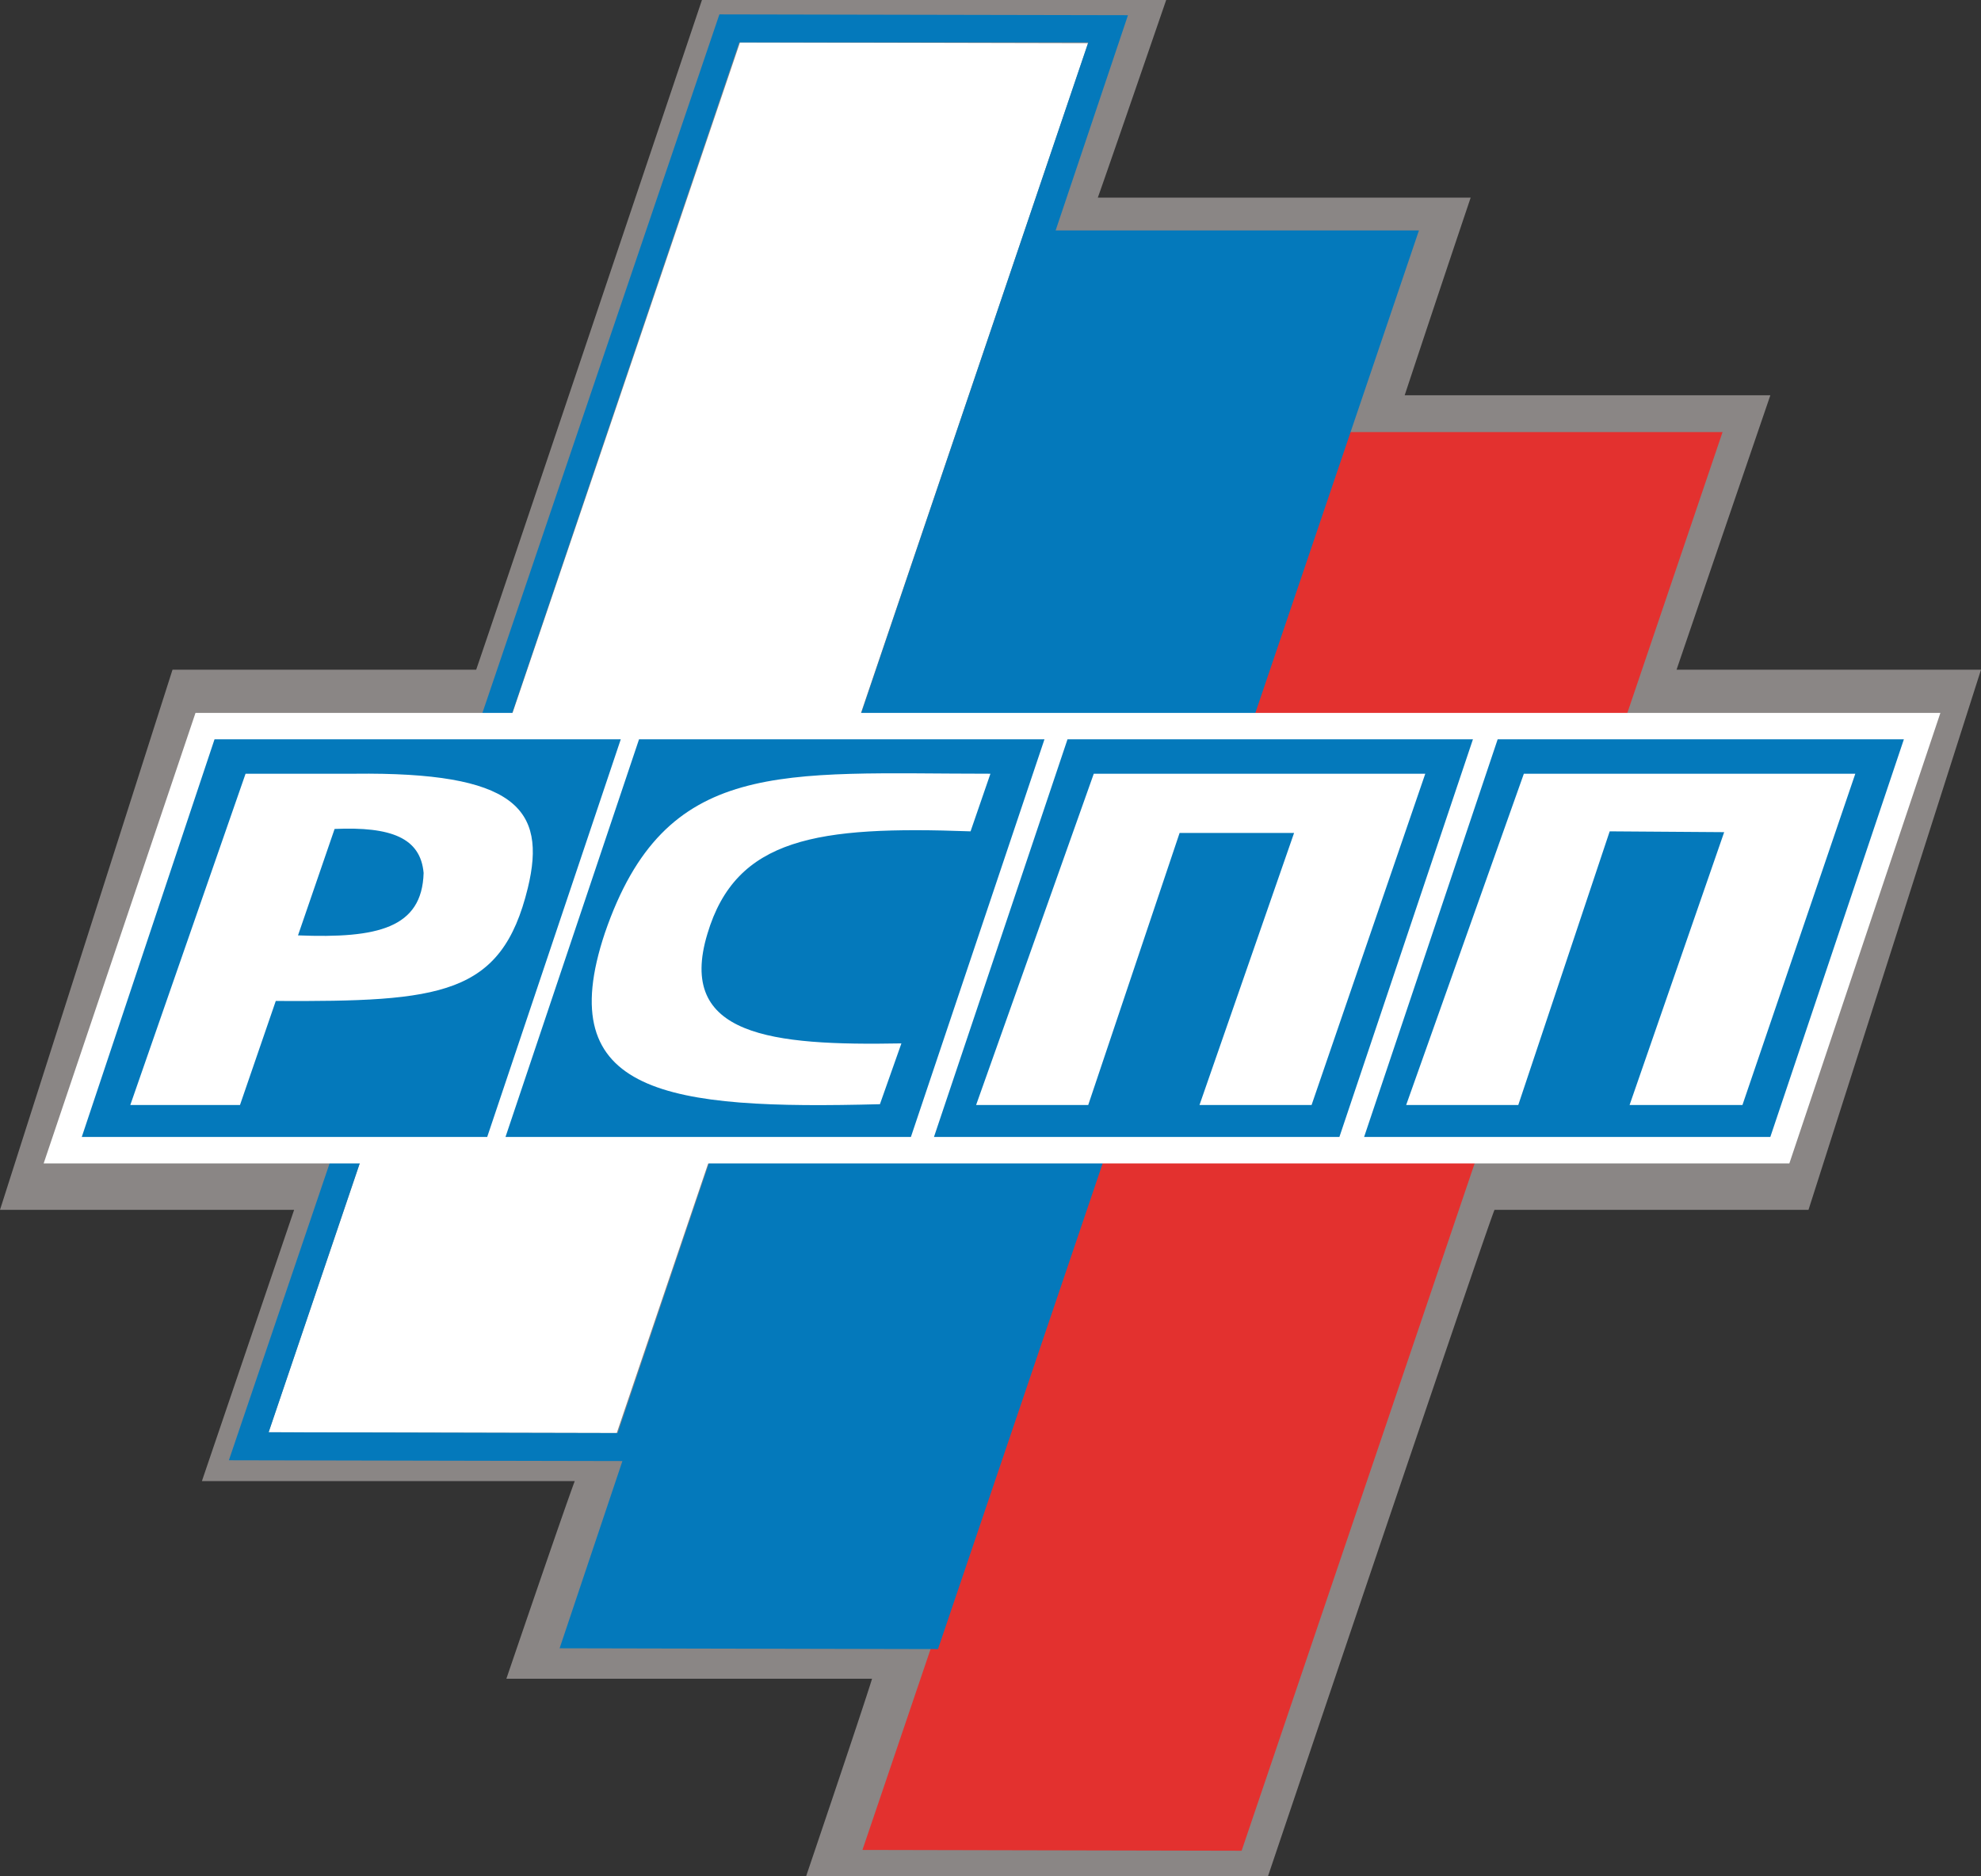
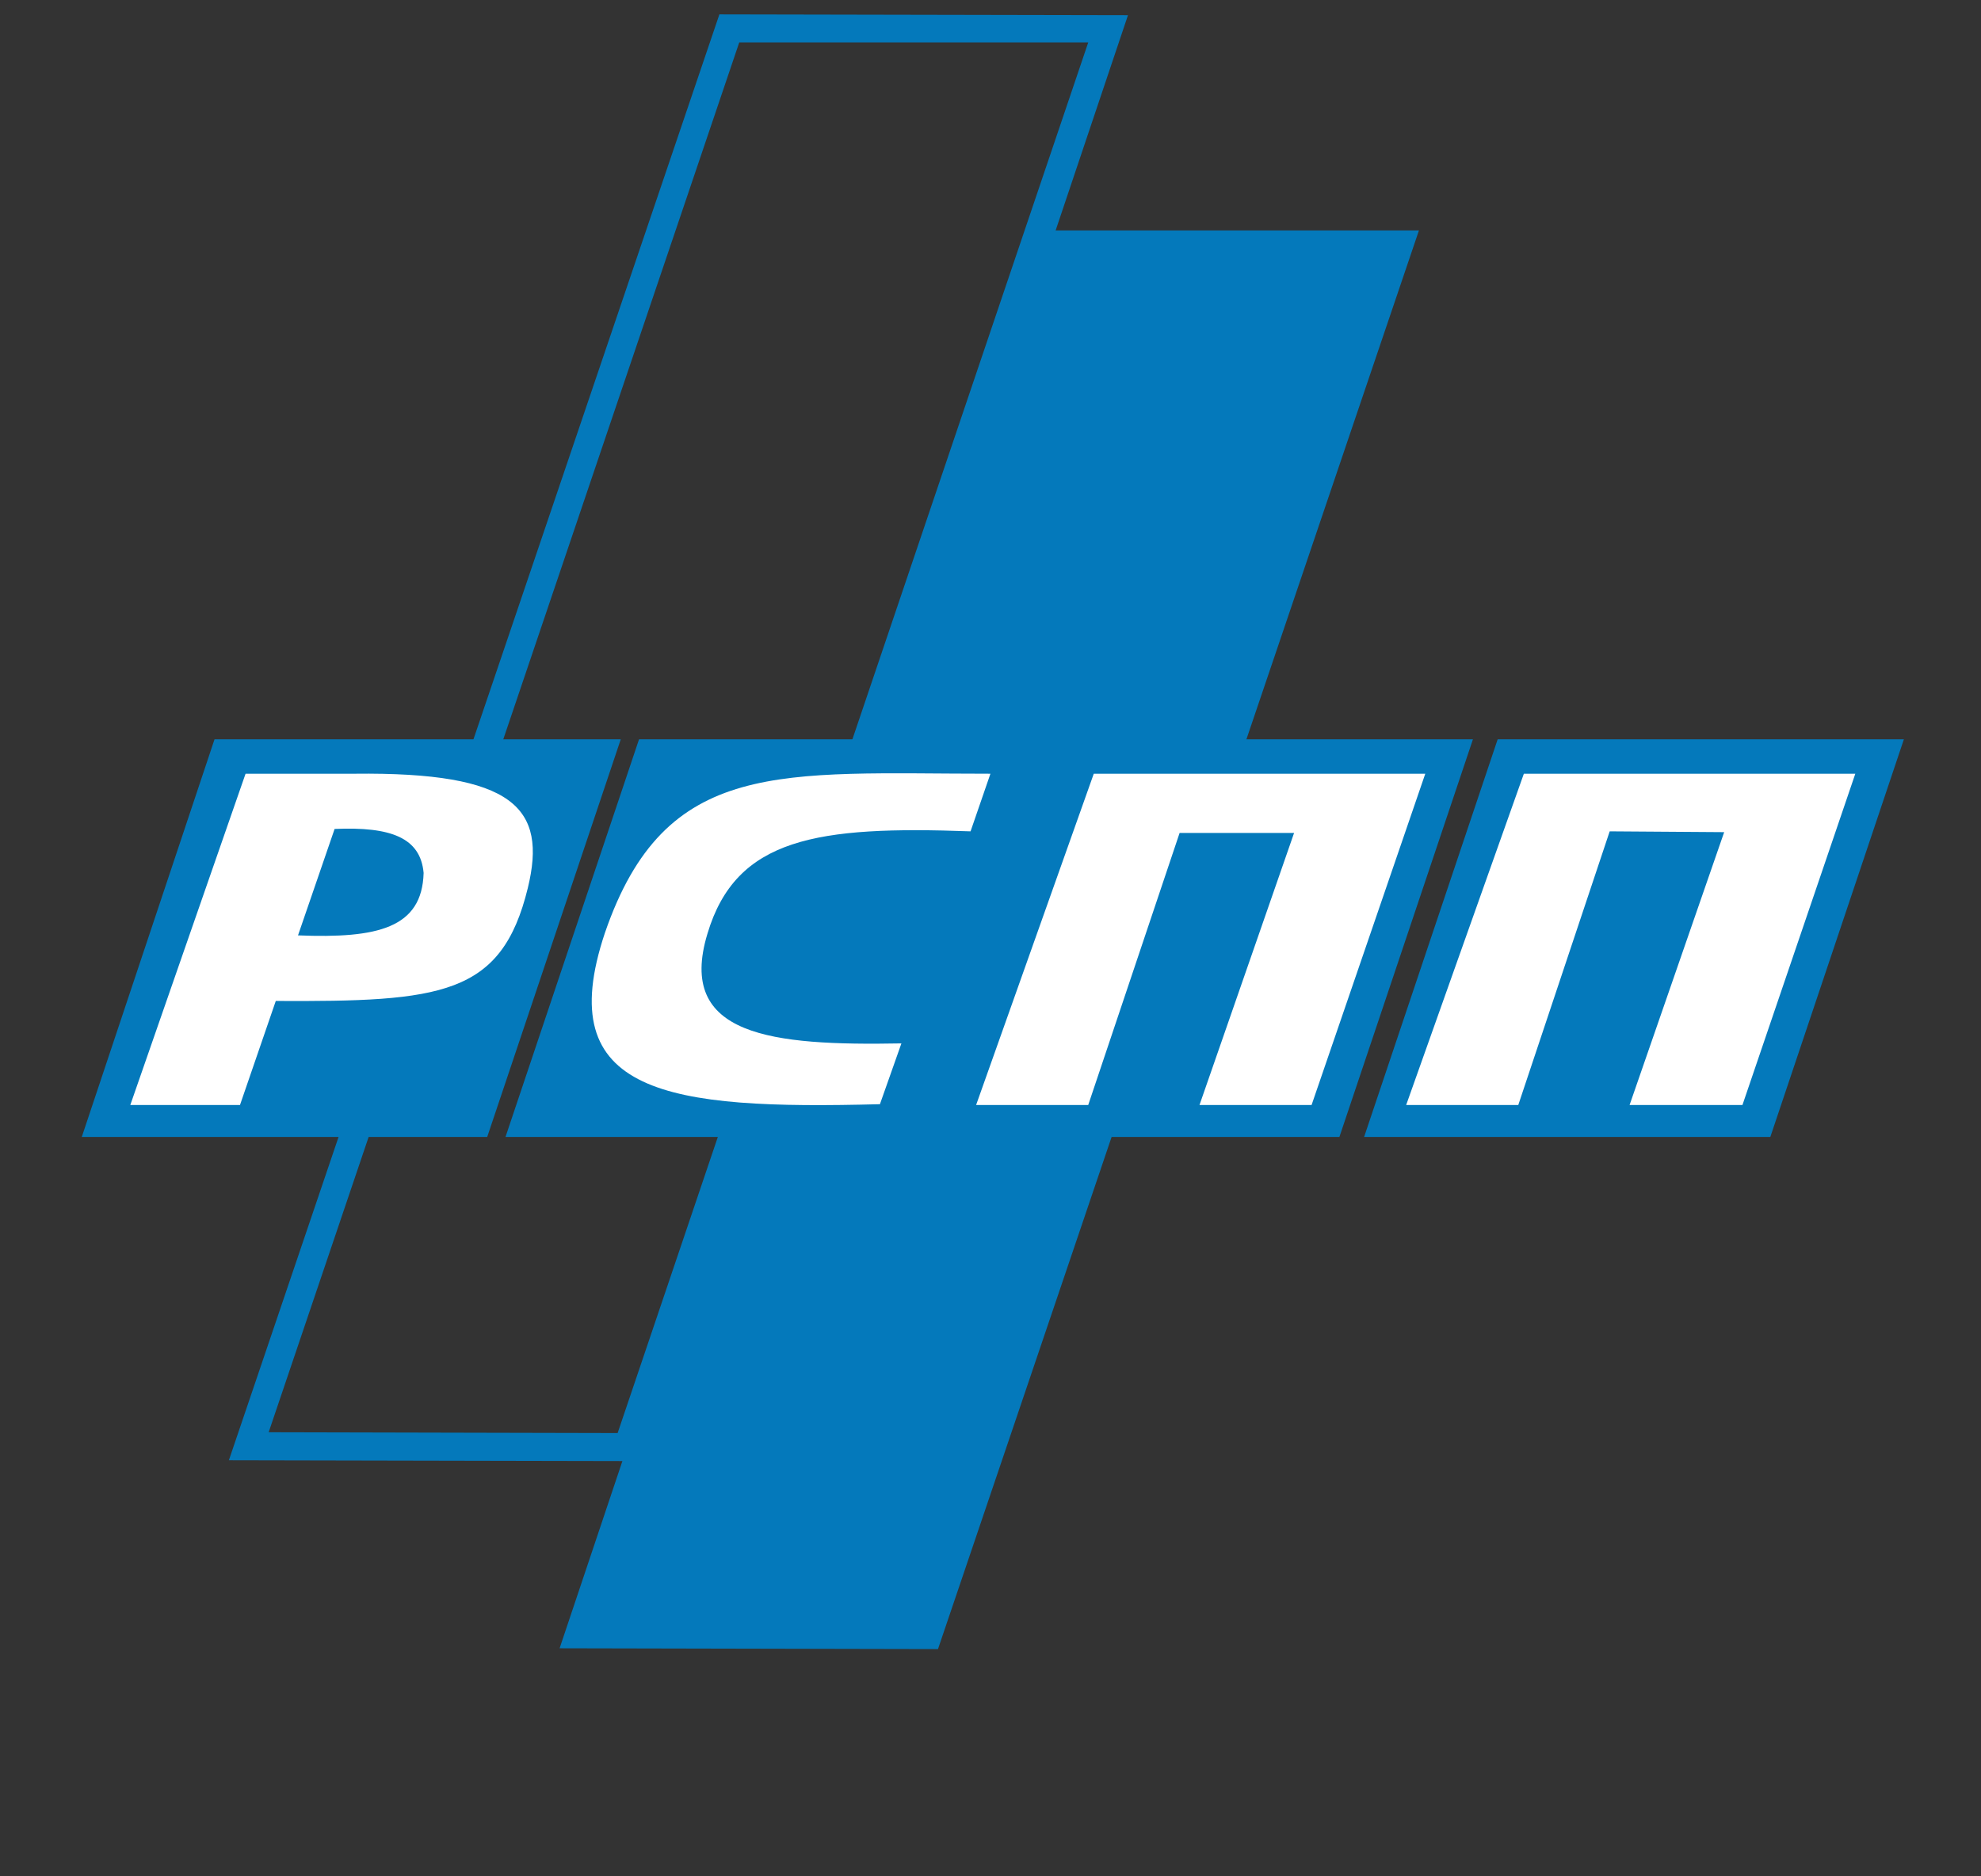
<svg xmlns="http://www.w3.org/2000/svg" width="76" height="72">
  <rect width="100%" height="100%" fill="#333333" stroke="none" />
-   <path d="M26.93 0s-8.387 24.931-8.662 25.699H6.618L0 46.425h11.284L7.746 56.833H22.05c-.427 1.136-2.623 7.584-2.623 7.584h14.029C33.09 65.614 30.925 72 30.925 72h17.719s8.387-24.87 8.692-25.575h12.046L76 25.699H64.32c.427-1.259 3.599-10.532 3.599-10.532H53.89a1603.28 1603.28 0 0 1 2.531-7.583H42.117C42.545 6.386 44.74 0 44.74 0H26.93z" fill="#8A8685" />
-   <path fill="#fff" d="M10.303 54.96 28.389 1.627l13.357.03L23.661 54.99z" />
-   <path fill="#E3312F" d="M66.085 16.58H51.537l-18.45 54.407 14.547.031z" />
  <path d="M41.75 1.627H28.361L10.307 54.959l13.388.031L41.75 1.627zm12.687 7.215L35.985 63.28l-14.516-.031 2.409-7.184-15.097-.031L27.599.552l15.675.031-2.775 8.259h13.938z" fill="#0479BB" />
-   <path fill="#fff" d="M7.5 27.356h66.942l-5.794 17.287H1.675z" />
  <path d="M40.954 28.37h15.554l-5.123 15.259H35.831l5.123-15.259zm16.503 0h15.584l-5.124 15.259H52.333l5.124-15.259zm-32.941 0H40.07l-5.124 15.259H19.393l5.123-15.259zm-16.286 0h15.585l-5.124 15.259H3.137L8.23 28.37z" fill="#0479BB" />
  <path d="m37.997 29.69-.762 2.211c-5.887-.215-8.997.246-10.095 3.93-1.19 3.93 2.47 4.299 7.442 4.207l-.824 2.333c-8.143.215-12.626-.368-10.552-6.57 2.318-6.755 6.77-6.111 14.791-6.111zm3.965 0-4.514 12.712h4.301l3.506-10.44h4.392l-3.629 10.44h4.3L54.68 29.69H41.962zm16.5 0-4.515 12.712h4.301l3.507-10.501 4.392.031-3.629 10.47h4.33l4.33-12.712H58.462zm-49.041 0L4.999 42.402h4.208l1.373-3.992c6.343.031 8.661-.205 9.668-4.329C21 31 19.717 29.62 13.599 29.69H9.421zm2.012 6.203 1.404-4.084c2.165-.093 3.294.338 3.415 1.688-.06 2.119-1.769 2.518-4.819 2.396z" fill="#fff" />
</svg>